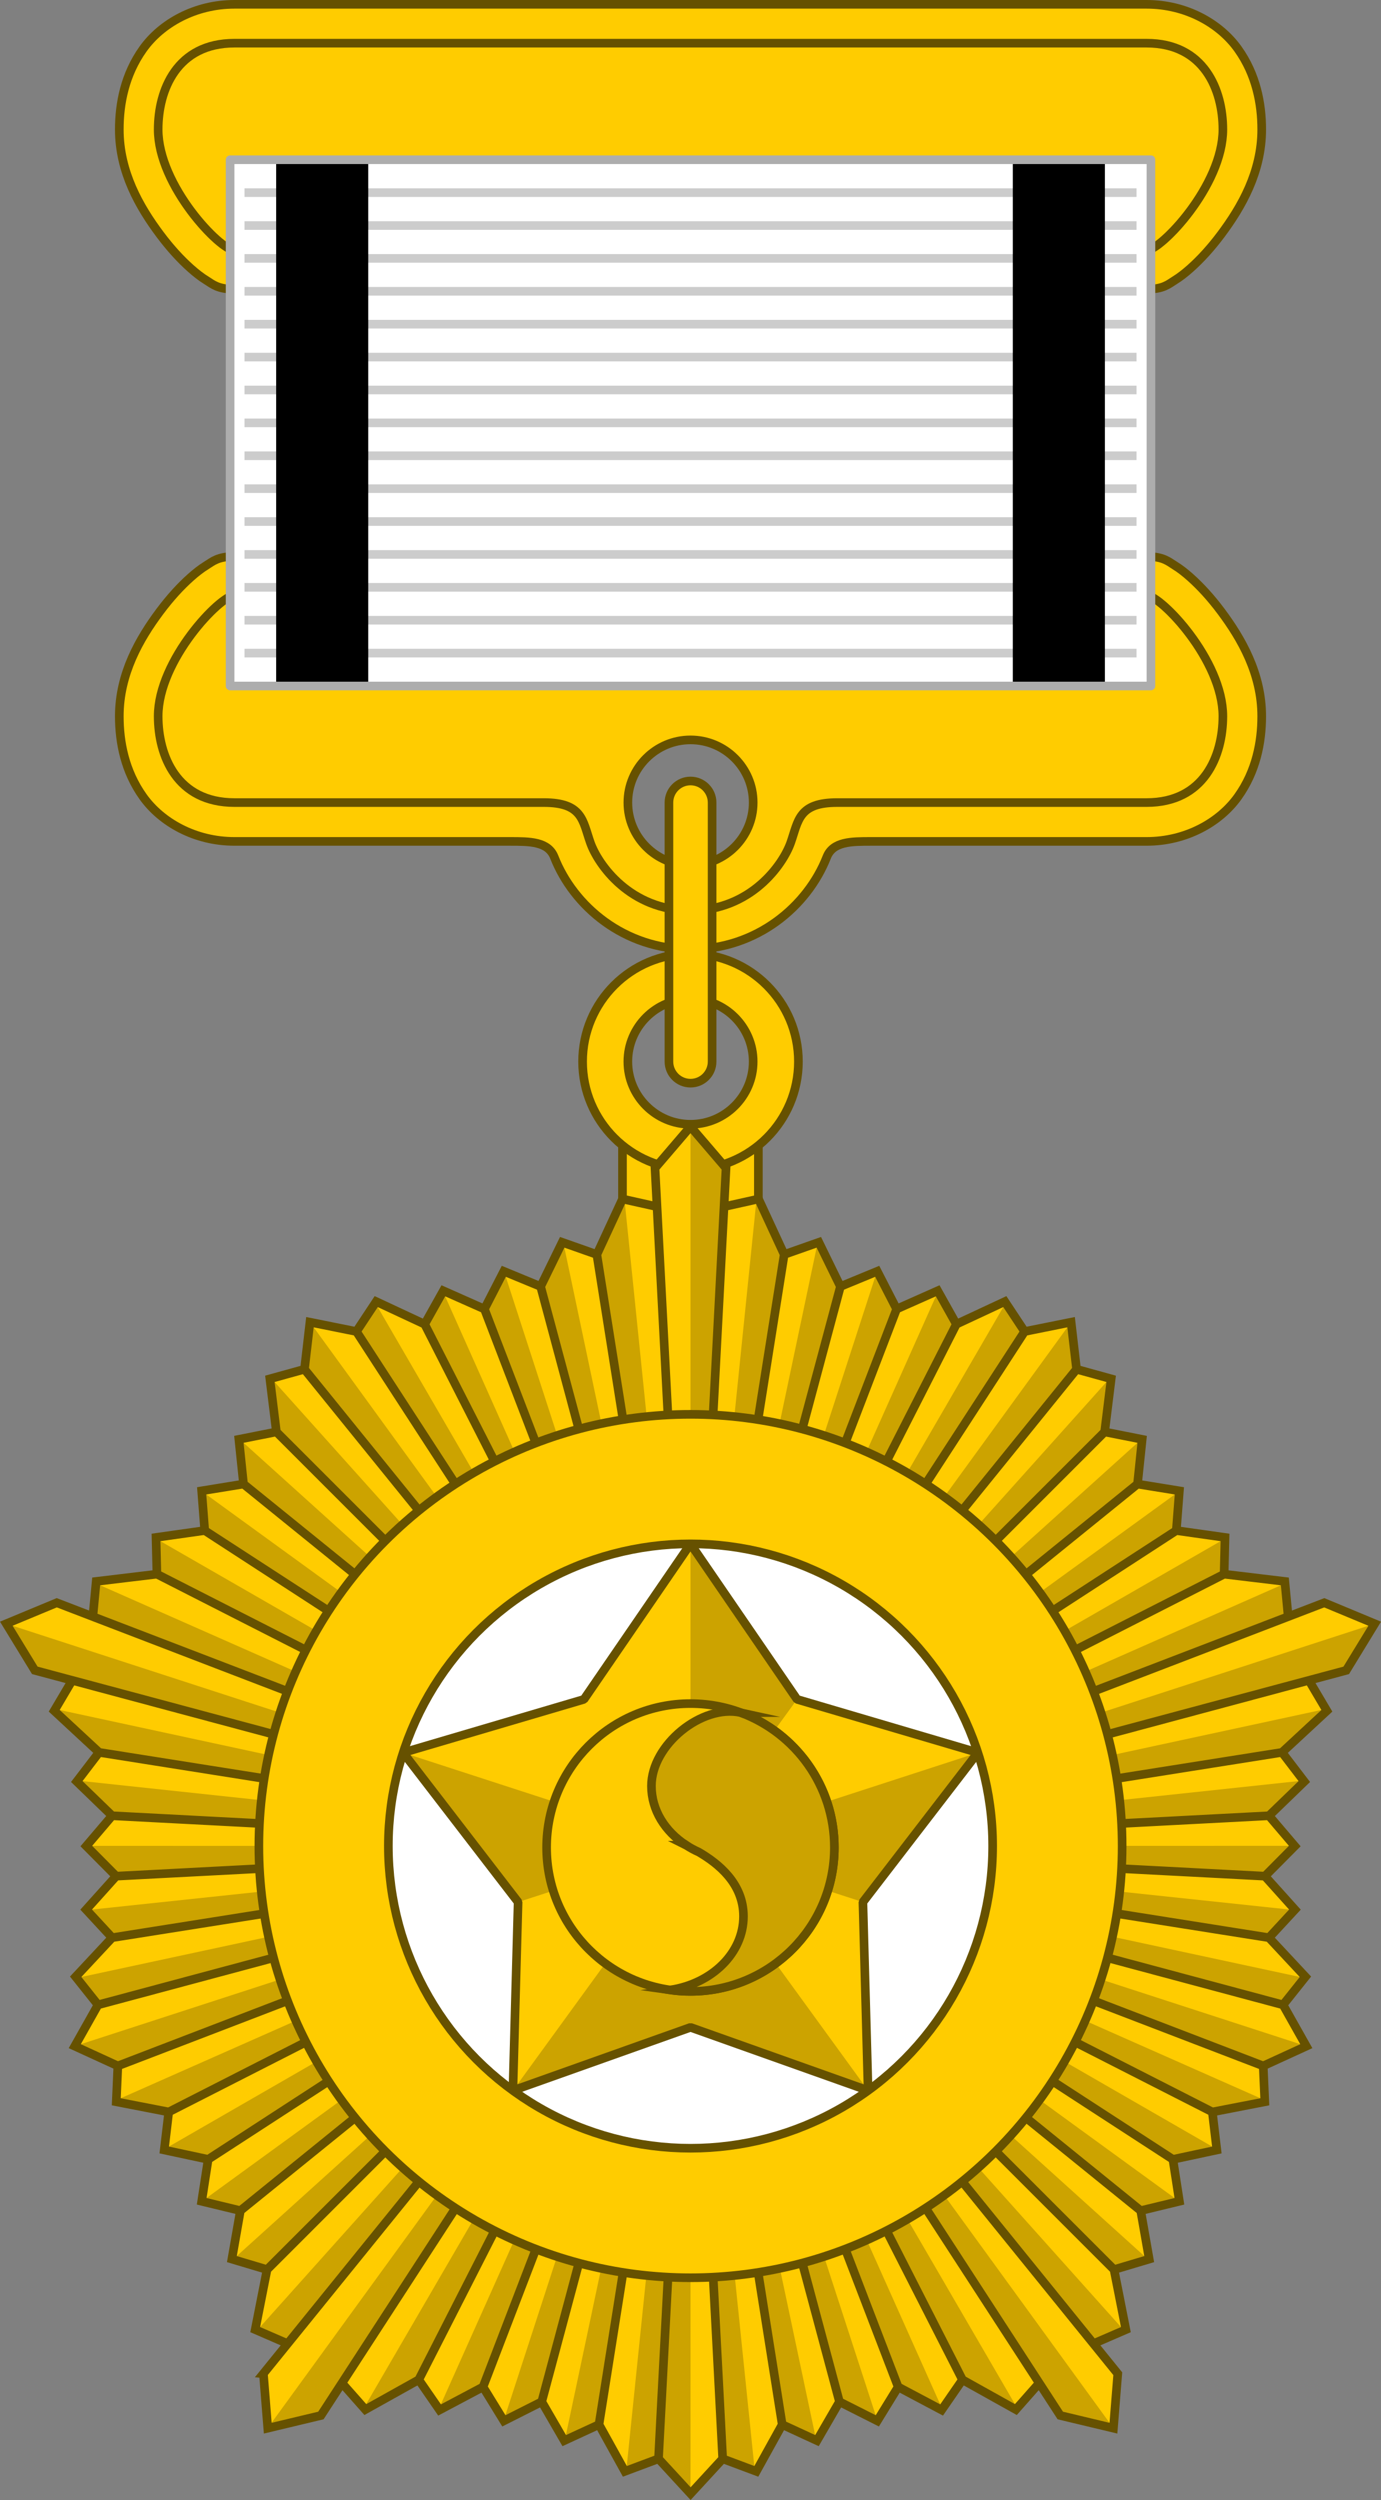
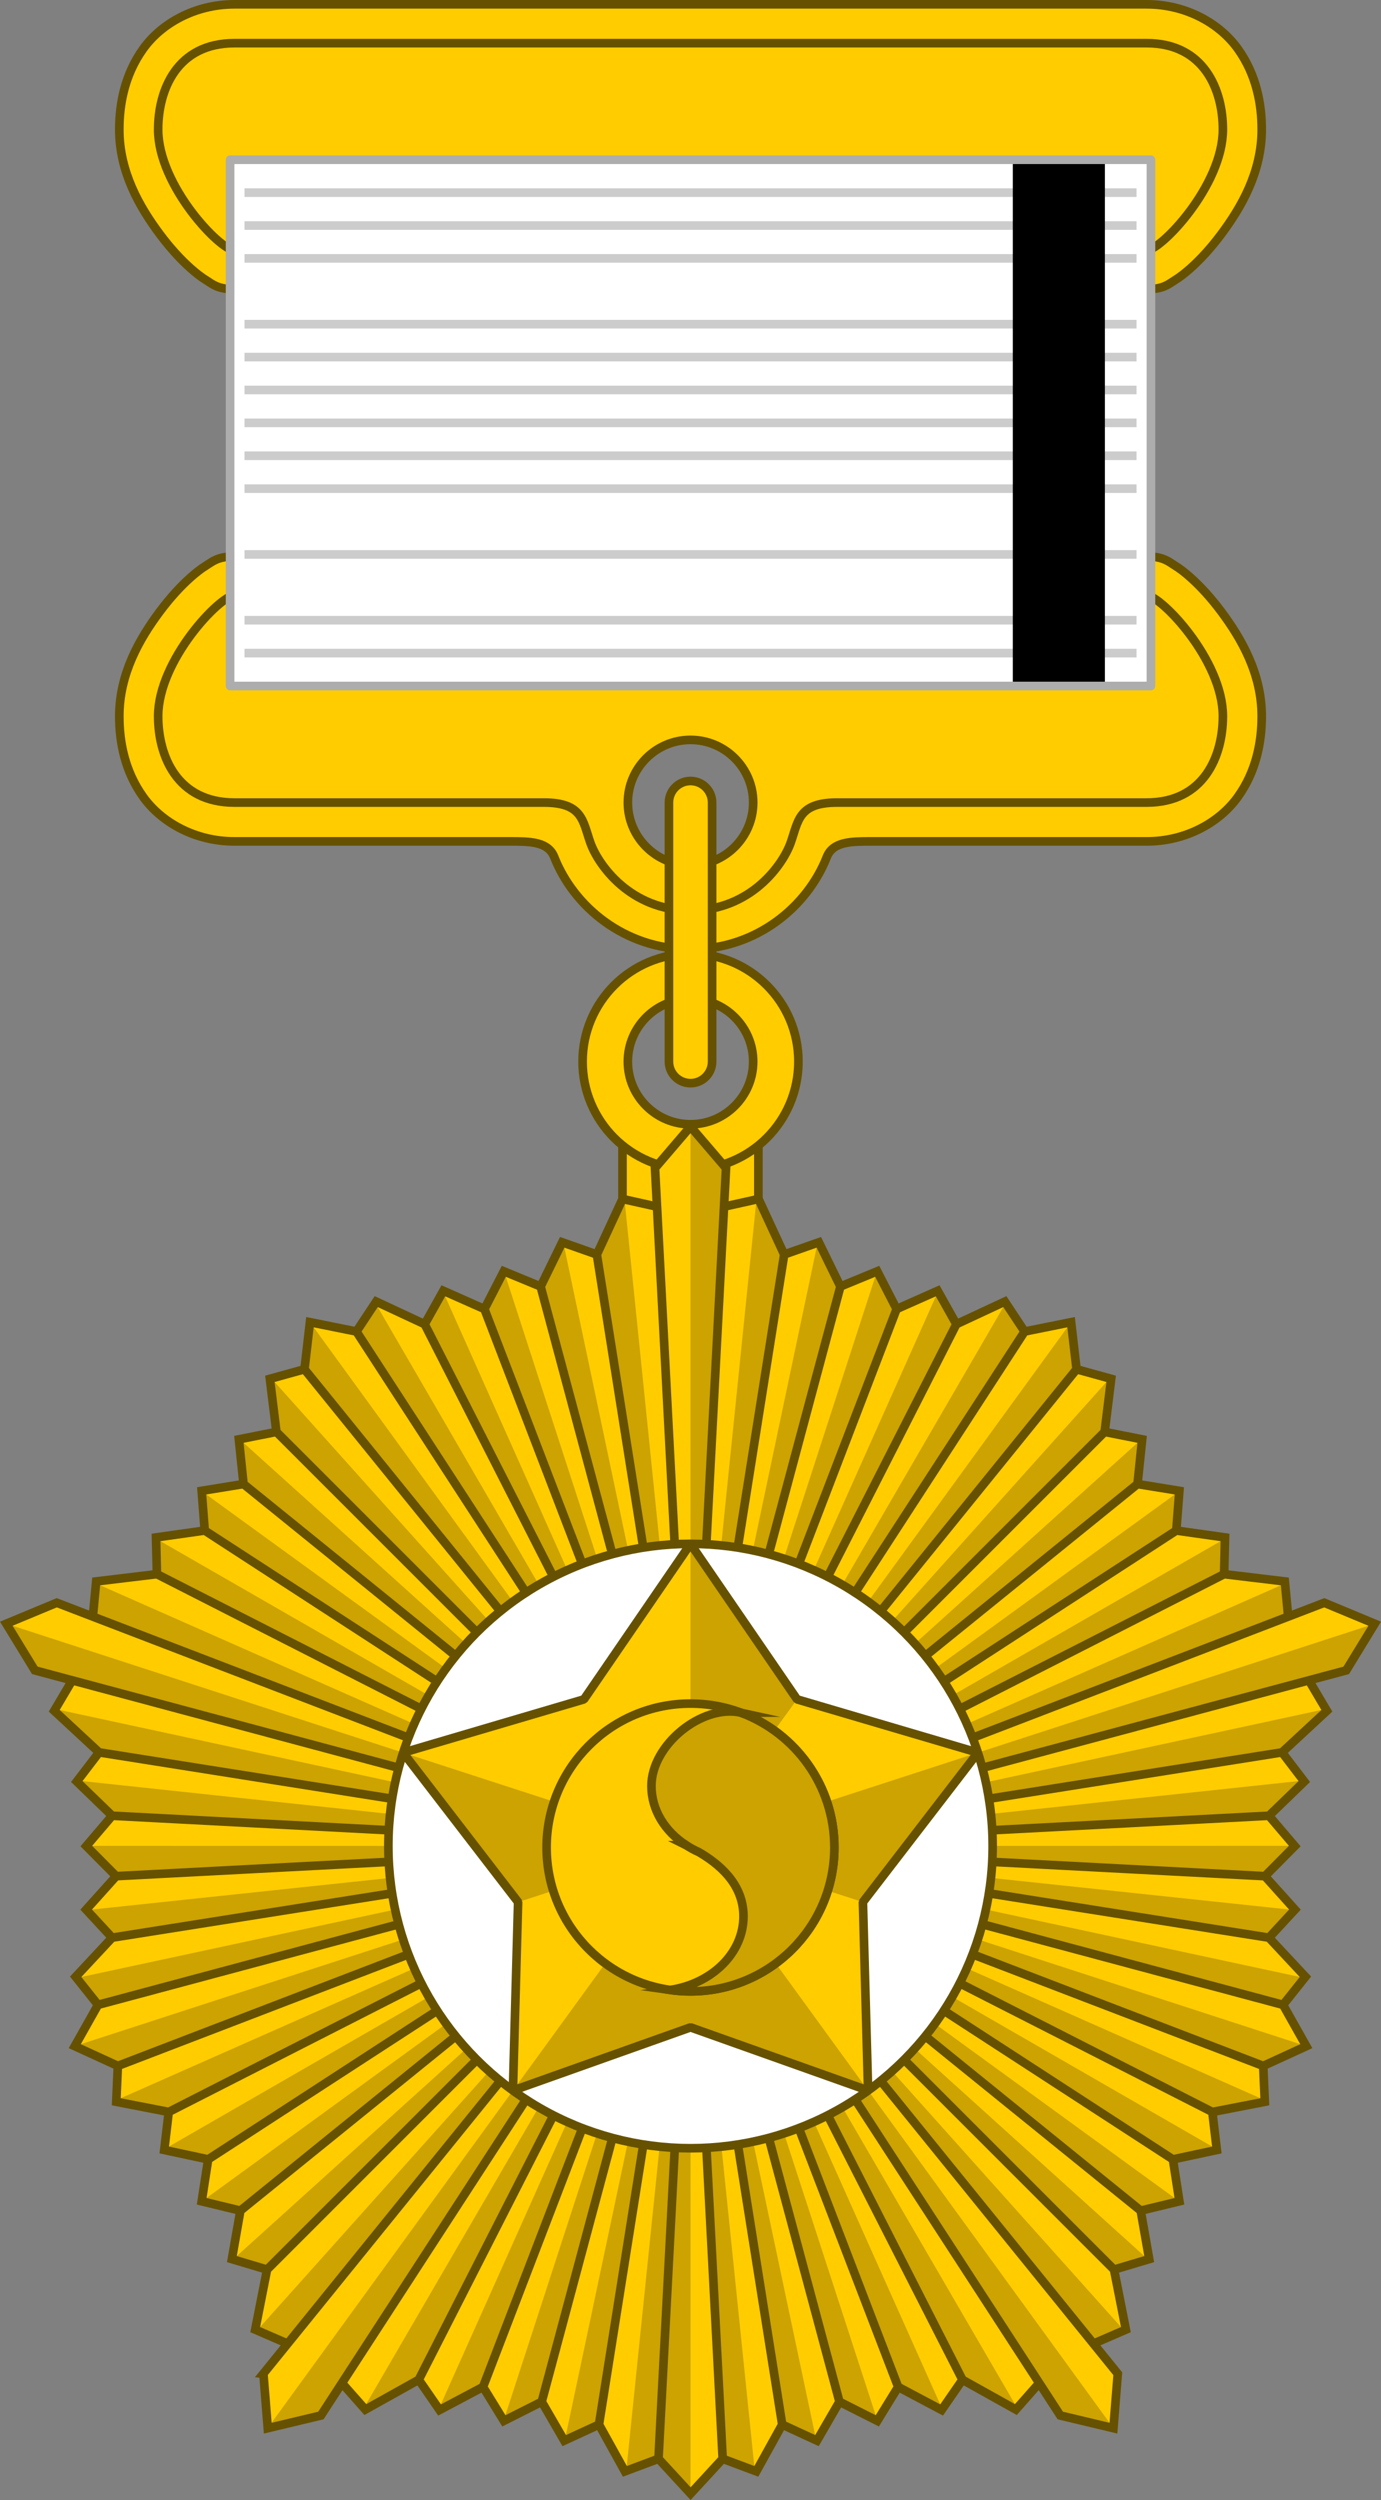
<svg xmlns="http://www.w3.org/2000/svg" id="_레이어_2" data-name="레이어 2" viewBox="0 0 959.83 1737.29">
  <rect x="0" y="0" width="959.83" height="1737.29" fill="#808080" stroke="none" />
  <defs>
    <style>
      .cls-1 {
        stroke-width: 6px;
      }

      .cls-1, .cls-2, .cls-3, .cls-4, .cls-5, .cls-6, .cls-7 {
        stroke: #665100;
      }

      .cls-1, .cls-3, .cls-4, .cls-8, .cls-5, .cls-6 {
        stroke-miterlimit: 15.12;
      }

      .cls-1, .cls-9 {
        fill: #cca300;
      }

      .cls-10, .cls-3 {
        fill: #fff;
      }

      .cls-2, .cls-3, .cls-4, .cls-5, .cls-6, .cls-7, .cls-11 {
        stroke-width: 6px;
      }

      .cls-2, .cls-3, .cls-4, .cls-7, .cls-11 {
        stroke-linecap: square;
      }

      .cls-2, .cls-4, .cls-6, .cls-12 {
        fill: #fc0;
      }

      .cls-2, .cls-11 {
        stroke-linejoin: round;
      }

      .cls-8 {
        stroke: #000;
        stroke-width: 6px;
      }

      .cls-8, .cls-5, .cls-7, .cls-11 {
        fill: none;
      }

      .cls-13 {
        opacity: .2;
      }

      .cls-7 {
        stroke-linejoin: bevel;
      }

      .cls-14 {
        fill: #665100;
      }

      .cls-11 {
        stroke: #adadad;
      }
    </style>
  </defs>
  <g id="svg9885">
    <g id="layer1">
      <rect id="rect10394" class="cls-2" x="432.65" y="795.95" width="94.44" height="87.73" />
      <path id="circle10392" class="cls-4" d="M479.92,662.72c-41.42,0-75,33.58-75,75h0c0,41.42,33.58,75,75,75s75-33.58,75-75h0c0-41.42-33.58-75-75-75Zm0,31.45c24.02,0,43.56,19.53,43.56,43.55s-19.54,43.56-43.56,43.56-43.55-19.54-43.55-43.56,19.53-43.55,43.55-43.55Z" />
      <path id="path10379" class="cls-12" d="M183,1649.53l296.92-366.66-280.01,345.78-22.53-9.77,8.23-41.7,294.31-294.31-294.31,294.31-24.45-7.3,5.91-33.67,312.86-253.35-312.86,253.35-26.89-6.5,4.5-29.13,335.25-217.72-335.25,217.72-30.54-6.53,3.14-26.41,362.65-184.78-362.65,184.78-36.47-7.08,1.1-24.92,398.03-152.79-398.03,152.78-29.94-13.72,16.16-28.7,411.82-110.36-411.82,110.35-15.53-19.51,25.35-27.16,402-63.67-402,63.67-18.06-19.52,20.87-23.23,399.2-20.92-399.2,20.92-20.76-20.92,17.94-21.07,402.02,21.07-402.02-21.07-24.57-23.77,15.49-20.27,411.1,65.11-411.1-65.11-31.17-28.9,12.49-21.15,429.78,115.16L24.19,1160.75l-19.8-32.4,35.06-14.57,440.47,169.08-415.39-159.45,2.33-24.45,42.2-5.06,370.86,188.96-370.86-188.96-.62-25.51,33.85-4.79,337.63,219.26-337.63-219.26-2.13-27.59,29.09-4.72,310.66,251.57-310.66-251.57-3.23-31.06,26.08-5.18,287.8,287.8L192.11,995.06l-4.54-36.88,24.04-6.65,268.31,331.33L211.62,951.52l3.8-32.72,32.29,6.5,232.21,357.56-232.2-357.56,13.76-20.8,33.67,15.71,184.78,362.65-184.78-362.65,12.99-23.21,28.54,12.67,143.26,373.19-143.26-373.19,13.48-26.21,25.58,10.55,104.19,388.86-104.19-388.86,15.01-30.71,24.07,8.47,65.11,411.1-65.11-411.1,17.85-38.57,23.97,5.34,23.29,444.33-24.69-471.16,24.69-28.84,24.69,28.84-24.69,471.16,23.29-444.33,23.97-5.34,17.85,38.57-65.11,411.1,65.11-411.1,24.07-8.47,15.01,30.71-104.19,388.86,104.19-388.86,25.58-10.55,13.48,26.21-143.26,373.19,143.26-373.19,28.54-12.67,12.99,23.21-184.78,362.65,184.78-362.65,33.67-15.71,13.76,20.8-232.2,357.56,232.21-357.56,32.29-6.5,3.8,32.72-268.3,331.34,268.31-331.33,24.04,6.65-4.54,36.88-287.8,287.8,287.8-287.8,26.08,5.18-3.23,31.06-310.66,251.57,310.66-251.57,29.09,4.72-2.13,27.59-337.63,219.26,337.63-219.26,33.85,4.79-.62,25.51-370.86,188.96,370.86-188.96,42.2,5.06,2.33,24.45-415.39,159.45,440.47-169.08,35.06,14.57-19.8,32.4-455.73,122.11,429.78-115.16,12.49,21.15-31.17,28.9-411.1,65.11,411.1-65.11,15.49,20.27-24.57,23.77-402.02,21.07,402.02-21.07,17.94,21.07-20.76,20.92-399.2-20.92,399.2,20.92,20.87,23.23-18.06,19.52-402-63.67,402,63.67,25.35,27.16-15.53,19.51-411.82-110.35,411.82,110.36,16.15,28.7-29.94,13.72-398.03-152.78,398.03,152.79,1.1,24.92-36.47,7.08-362.65-184.78,362.65,184.78,3.14,26.41-30.54,6.53-335.25-217.72,335.25,217.72,4.5,29.13-26.89,6.5-312.86-253.35,312.86,253.35,5.91,33.67-24.45,7.3-294.31-294.31,294.31,294.31,8.23,41.7-22.53,9.77-280.01-345.78,296.92,366.66-3.02,37.85-36.93-8.82-256.96-395.69,242.33,373.16-16.26,18.41-37.11-20.71-188.96-370.86,188.96,370.86-14.49,21-30.2-16.02-144.27-375.83,144.27,375.83-14.49,23.57-26.31-13.28-103.46-386.12,103.46,386.12-15.64,27.02-24.15-11.14-63.67-402,63.67,402-18,32.5-23.36-8.74-22.31-425.76,22.3,425.76-22.3,24.23-22.3-24.23,22.3-425.76-22.31,425.76-23.36,8.74-18-32.5,63.67-402-63.67,402-24.15,11.14-15.64-27.02,103.46-386.12-103.46,386.12-26.31,13.28-14.49-23.57,144.27-375.83-144.27,375.83-30.2,16.02-14.49-21,188.96-370.86-188.96,370.86-37.11,20.71-16.26-18.41,242.33-373.16-256.96,395.69-36.93,8.82-3.02-37.85Z" />
      <g id="g10656">
        <path id="path10647" class="cls-9" d="M479.92,1282.85l-45.56-446.21-19.56,35.12,65.11,411.1-87.65-415.86-16.54,27,104.19,388.85-128.37-395.57-14.89,22.38,143.25,373.2-170.51-382.01-14.27,19.35,184.78,362.66-217.38-374.56-14.83,16.99,232.2,357.57L218.02,922.39l-6.4,29.13,268.3,331.34L190.87,960.39l1.25,34.67,287.8,287.81L169.3,1002.65l-.04,28.65,310.66,251.57-336.55-244.33-1.08,25.06,337.63,219.25-368.41-211.86-2.45,22.91,370.85,188.96-410.29-181.22-5.09,21.76,415.39,159.46L8.77,1129.78l15.42,30.97,455.72,122.11-438.45-94.56,27.35,29.45,411.1,65.11-422.59-45.14,20.56,24.07,402.02,21.07-415.88-.15,16.69,21.07,399.19-20.92-416,44.12,14,19.55,402-63.67-423.39,90.99,11.57,19.36,411.82-110.34L56.16,1420.55l25.72,15.09,398.03-152.78-396.02,175.25,33.36,9.53,362.66-184.78-362.49,208.82,27.24,8.89,335.26-217.71-336.37,244.57,23.51,8.77,312.86-253.34-315.35,284.9,21.03,9.41,294.32-294.31-299.13,334.22,19.12,11.56,280.01-345.78-291.18,400.77,34.22-5.09,256.96-395.68-225.42,387.77,36.46-16.91,188.96-370.85-173.51,387.95,29.24-12.12,144.27-375.83-128.66,395.48,25.2-9.36,103.46-386.12-86.59,409.27,22.92-7.27,63.67-402-44.3,430.79,21.99-5.03,22.31-425.77Z" />
        <path id="path10649" class="cls-9" d="M479.92,1282.85v-495.39s24.69,24.24,24.69,24.24l-24.69,471.16v445.57s-22.3-19.8-22.3-19.8l22.3-425.77Z" />
        <path id="path10651" class="cls-9" d="M479.92,1282.85l45.56-446.21,19.56,35.12-65.11,411.1,87.65-415.86,16.54,27-104.19,388.85,128.37-395.57,14.89,22.38-143.25,373.2,170.51-382.01,14.27,19.35-184.78,362.66,217.38-374.56,14.83,16.99-232.2,357.57,261.9-360.47,6.4,29.13-268.3,331.34,289.05-322.48-1.25,34.67-287.8,287.81,310.62-280.22,.04,28.65-310.66,251.57,336.55-244.33,1.08,25.06-337.63,219.25,368.41-211.86,2.45,22.91-370.85,188.96,410.29-181.22,5.09,21.76-415.39,159.46,471.14-153.09-15.42,30.97-455.72,122.11,438.45-94.56-27.35,29.45-411.1,65.11,422.58-45.14-20.56,24.07-402.02,21.07,415.88-.15-16.69,21.07-399.19-20.92,416,44.12-14,19.55-402-63.67,423.39,90.99-11.57,19.36-411.82-110.34,423.75,137.68-25.72,15.09-398.03-152.78,396.02,175.25-33.36,9.53-362.66-184.78,362.49,208.82-27.24,8.89-335.26-217.71,336.37,244.57-23.51,8.77-312.86-253.34,315.35,284.9-21.03,9.41-294.32-294.31,299.13,334.22-19.12,11.56-280.01-345.78,291.18,400.77-34.22-5.09-256.96-395.68,225.42,387.77-36.46-16.91-188.96-370.85,173.51,387.95-29.24-12.12-144.27-375.83,128.66,395.48-25.2-9.36-103.46-386.12,86.59,409.27-22.92-7.27-63.67-402,44.3,430.79-21.99-5.03-22.31-425.77Z" />
      </g>
      <path id="path10361" class="cls-5" d="M183,1649.53l296.92-366.66-280.01,345.78-22.53-9.77,8.23-41.7,294.31-294.31-294.31,294.31-24.45-7.3,5.91-33.67,312.86-253.35-312.86,253.35-26.89-6.5,4.5-29.13,335.25-217.72-335.25,217.72-30.54-6.53,3.14-26.41,362.65-184.78-362.65,184.78-36.47-7.08,1.1-24.92,398.03-152.79-398.03,152.78-29.94-13.72,16.16-28.7,411.82-110.36-411.82,110.35-15.53-19.51,25.35-27.16,402-63.67-402,63.67-18.06-19.52,20.87-23.23,399.2-20.92-399.2,20.92-20.76-20.92,17.94-21.07,402.02,21.07-402.02-21.07-24.57-23.77,15.49-20.27,411.1,65.11-411.1-65.11-31.17-28.9,12.49-21.15,429.78,115.16L24.19,1160.75l-19.8-32.4,35.06-14.57,440.47,169.08-415.39-159.45,2.33-24.45,42.2-5.06,370.86,188.96-370.86-188.96-.62-25.51,33.85-4.79,337.63,219.26-337.63-219.26-2.13-27.59,29.09-4.72,310.66,251.57-310.66-251.57-3.23-31.06,26.08-5.18,287.8,287.8L192.11,995.06l-4.54-36.88,24.04-6.65,268.31,331.33L211.62,951.52l3.8-32.72,32.29,6.5,232.21,357.56-232.2-357.56,13.76-20.8,33.67,15.71,184.78,362.65-184.78-362.65,12.99-23.21,28.54,12.67,143.26,373.19-143.26-373.19,13.48-26.21,25.58,10.55,104.19,388.86-104.19-388.86,15.01-30.71,24.07,8.47,65.11,411.1-65.11-411.1,17.85-38.57,23.97,5.34,23.29,444.33-24.69-471.16,24.69-28.84,24.69,28.84-24.69,471.16,23.29-444.33,23.97-5.34,17.85,38.57-65.11,411.1,65.11-411.1,24.07-8.47,15.01,30.71-104.19,388.86,104.19-388.86,25.58-10.55,13.48,26.21-143.26,373.19,143.26-373.19,28.54-12.67,12.99,23.21-184.78,362.65,184.78-362.65,33.67-15.71,13.76,20.8-232.2,357.56,232.21-357.56,32.29-6.5,3.8,32.72-268.3,331.34,268.31-331.33,24.04,6.65-4.54,36.88-287.8,287.8,287.8-287.8,26.08,5.18-3.23,31.06-310.66,251.57,310.66-251.57,29.09,4.72-2.13,27.59-337.63,219.26,337.63-219.26,33.85,4.79-.62,25.51-370.86,188.96,370.86-188.96,42.2,5.06,2.33,24.45-415.39,159.45,440.47-169.08,35.06,14.57-19.8,32.4-455.73,122.11,429.78-115.16,12.49,21.15-31.17,28.9-411.1,65.11,411.1-65.11,15.49,20.27-24.57,23.77-402.02,21.07,402.02-21.07,17.94,21.07-20.76,20.92-399.2-20.92,399.2,20.92,20.87,23.23-18.06,19.52-402-63.67,402,63.67,25.35,27.16-15.53,19.51-411.82-110.35,411.82,110.36,16.15,28.7-29.94,13.72-398.03-152.78,398.03,152.79,1.1,24.92-36.47,7.08-362.65-184.78,362.65,184.78,3.14,26.41-30.54,6.53-335.25-217.72,335.25,217.72,4.5,29.13-26.89,6.5-312.86-253.35,312.86,253.35,5.91,33.67-24.45,7.3-294.31-294.31,294.31,294.31,8.23,41.7-22.53,9.77-280.01-345.78,296.92,366.66-3.02,37.85-36.93-8.82-256.96-395.69,242.33,373.16-16.26,18.41-37.11-20.71-188.96-370.86,188.96,370.86-14.49,21-30.2-16.02-144.27-375.83,144.27,375.83-14.49,23.57-26.31-13.28-103.46-386.12,103.46,386.12-15.64,27.02-24.15-11.14-63.67-402,63.67,402-18,32.5-23.36-8.74-22.31-425.76,22.3,425.76-22.3,24.23-22.3-24.23,22.3-425.76-22.31,425.76-23.36,8.74-18-32.5,63.67-402-63.67,402-24.15,11.14-15.64-27.02,103.46-386.12-103.46,386.12-26.31,13.28-14.49-23.57,144.27-375.83-144.27,375.83-30.2,16.02-14.49-21,188.96-370.86-188.96,370.86-37.11,20.71-16.26-18.41,242.33-373.16-256.96,395.69-36.93,8.82-3.02-37.85Z" />
-       <circle id="circle10367" class="cls-4" cx="479.92" cy="1282.85" r="300" />
      <circle id="circle10369" class="cls-3" cx="479.92" cy="1282.85" r="210" />
-       <path id="path10371" class="cls-12" d="M479.92,1072.85l74.06,108.06,125.66,37.04-79.89,103.83,3.6,130.96-123.43-43.89-123.43,43.89,3.6-130.96-79.89-103.83,125.66-37.04,74.06-108.06Z" />
+       <path id="path10371" class="cls-12" d="M479.92,1072.85l74.06,108.06,125.66,37.04-79.89,103.83,3.6,130.96-123.43-43.89-123.43,43.89,3.6-130.96-79.89-103.83,125.66-37.04,74.06-108.06" />
      <path id="path10375" class="cls-9" d="M479.92,1282.87v-210.01s74.06,108.06,74.06,108.06l-74.06,101.94,199.72-64.89-79.89,103.83-119.83-38.92,123.43,169.88-123.43-43.89-123.43,43.89,123.43-169.88-119.83,38.92-79.89-103.83,199.72,64.9Z" />
      <path id="path10373" class="cls-7" d="M479.92,1072.85l74.06,108.06,125.66,37.04-79.89,103.83,3.6,130.96-123.43-43.89-123.43,43.89,3.6-130.96-79.89-103.83,125.66-37.04,74.06-108.06Z" />
      <path id="path11260" class="cls-6" d="M162.93,386.71c-11.56,0-15.17,3.51-19.24,6.02-4.07,2.51-7.53,5.26-11.09,8.42-7.12,6.32-14.41,14.29-21.47,23.75-14.12,18.91-28.21,43.31-28.21,72.81,0,17.99,3.81,38.15,16.52,55.97s36.16,31.03,63.48,31.03h191.63c13.5,0,26.39,0,30.67,10.88,13.38,34.1,48.52,64.12,94.71,64.12s81.32-30.02,94.71-64.12c4.27-10.88,17.16-10.88,30.66-10.88h191.63c27.32,0,50.77-13.21,63.48-31.03s16.52-37.98,16.52-55.97c0-29.5-14.09-53.9-28.21-72.81-7.06-9.46-14.35-17.42-21.47-23.75-3.56-3.16-7.01-5.91-11.09-8.42-4.07-2.51-7.69-6.02-19.25-6.02H162.93Zm316.99,121c27.58,0,50,22.42,50,50s-22.43,50-50,50-50-22.43-50-50,22.42-50,50-50Z" />
      <path id="path10939" class="cls-6" d="M162.93,201c-11.56,0-15.17-3.51-19.24-6.02s-7.53-5.26-11.09-8.42c-7.12-6.32-14.41-14.29-21.47-23.75-14.12-18.91-28.21-43.31-28.21-72.81,0-17.99,3.81-38.15,16.52-55.97S135.61,3,162.93,3H796.93c27.32,0,50.77,13.21,63.48,31.03s16.52,37.98,16.52,55.97c0,29.5-14.08,53.9-28.2,72.81-7.06,9.46-14.35,17.42-21.47,23.75-3.56,3.16-7.02,5.91-11.09,8.42s-7.68,6.02-19.24,6.02H162.93Z" />
      <path id="path10937" class="cls-6" d="M162.93,30c-40,0-53,32.55-53,60,0,39.1,43.23,84,53,84H796.93c9.77,0,53-44.9,53-84,0-27.45-13-60-53-60H162.93Z" />
      <path id="path10949" class="cls-6" d="M162.93,413.72c-9.77,0-53,44.9-53,84,0,27.45,13,60,53,60h215c27,0,27,12.6,32.37,27.85,5.35,15.21,27.66,47.15,69.63,47.15s64.29-31.94,69.64-47.15c5.36-15.26,5.36-27.85,32.36-27.85h215c40,0,53-32.55,53-60,0-39.1-43.23-84-53-84H162.93Zm317,100.44c24.02,0,43.56,19.53,43.56,43.55s-19.54,43.56-43.56,43.56-43.55-19.54-43.55-43.56,19.53-43.55,43.55-43.55Z" />
      <path id="path10933" class="cls-14" d="M172.01,438.71c.08-.05-.01,.46-1.25,.99,.35-.26,1.19-.95,1.25-.99Z" />
      <path id="path10931" class="cls-14" d="M787.85,438.71c.06,.03,.9,.73,1.25,.99-1.23-.53-1.33-1.04-1.25-.99Z" />
      <path id="rect11383" class="cls-2" d="M479.93,542.72h0c8.28,0,15,6.72,15,15v180c0,8.28-6.72,15-15,15h0c-8.28,0-15-6.72-15-15v-180c0-8.28,6.72-15,15-15Z" />
      <rect id="rect11397" class="cls-10" x="159.93" y="111" width="640" height="365.71" />
      <g id="g11483">
-         <rect id="rect11477" x="191.93" y="111" width="64" height="365.71" />
        <rect id="rect11479" x="703.93" y="111" width="64" height="365.71" />
      </g>
      <rect id="rect11393" class="cls-11" x="159.93" y="111" width="640" height="365.71" />
      <g id="g11615" class="cls-13">
        <path id="path11570" class="cls-8" d="M169.93,431H789.93" />
-         <path id="path11572" class="cls-8" d="M169.93,408.14H789.93" />
        <path id="path11574" class="cls-8" d="M169.93,385.29H789.93" />
-         <path id="path11576" class="cls-8" d="M169.93,362.43H789.93" />
        <path id="path11578" class="cls-8" d="M169.93,339.57H789.93" />
        <path id="path11580" class="cls-8" d="M169.93,316.72H789.93" />
        <path id="path11582" class="cls-8" d="M169.93,293.86H789.93" />
        <path id="path11584" class="cls-8" d="M169.93,271H789.93" />
        <path id="path11586" class="cls-8" d="M169.93,453.86H789.93" />
        <path id="path11588" class="cls-8" d="M169.93,248.15H789.93" />
        <path id="path11590" class="cls-8" d="M169.93,225.29H789.93" />
-         <path id="path11592" class="cls-8" d="M169.93,202.43H789.93" />
        <path id="path11594" class="cls-8" d="M169.93,179.57H789.93" />
        <path id="path11596" class="cls-8" d="M169.93,156.72H789.93" />
        <path id="path11598" class="cls-8" d="M169.93,133.86H789.93" />
      </g>
    </g>
    <g>
      <circle class="cls-6" cx="479.91" cy="1283.85" r="100" />
      <path class="cls-1" d="M514.79,1190.11c-26.86-5.93-62.02,22.27-62.02,51,0,16.76,9.47,31.67,24.15,41.18h-.01s.06,.03,.08,.05c2.73,1.76,5.63,3.34,8.69,4.71,13.33,7.81,31.06,21.63,31.06,44.65,0,25.55-21.96,46.78-50.91,51.17,4.6,.65,9.3,.99,14.08,.99,55.23,0,100-44.77,100-100,0-42.96-27.09-79.59-65.13-93.75h0Z" />
    </g>
  </g>
</svg>